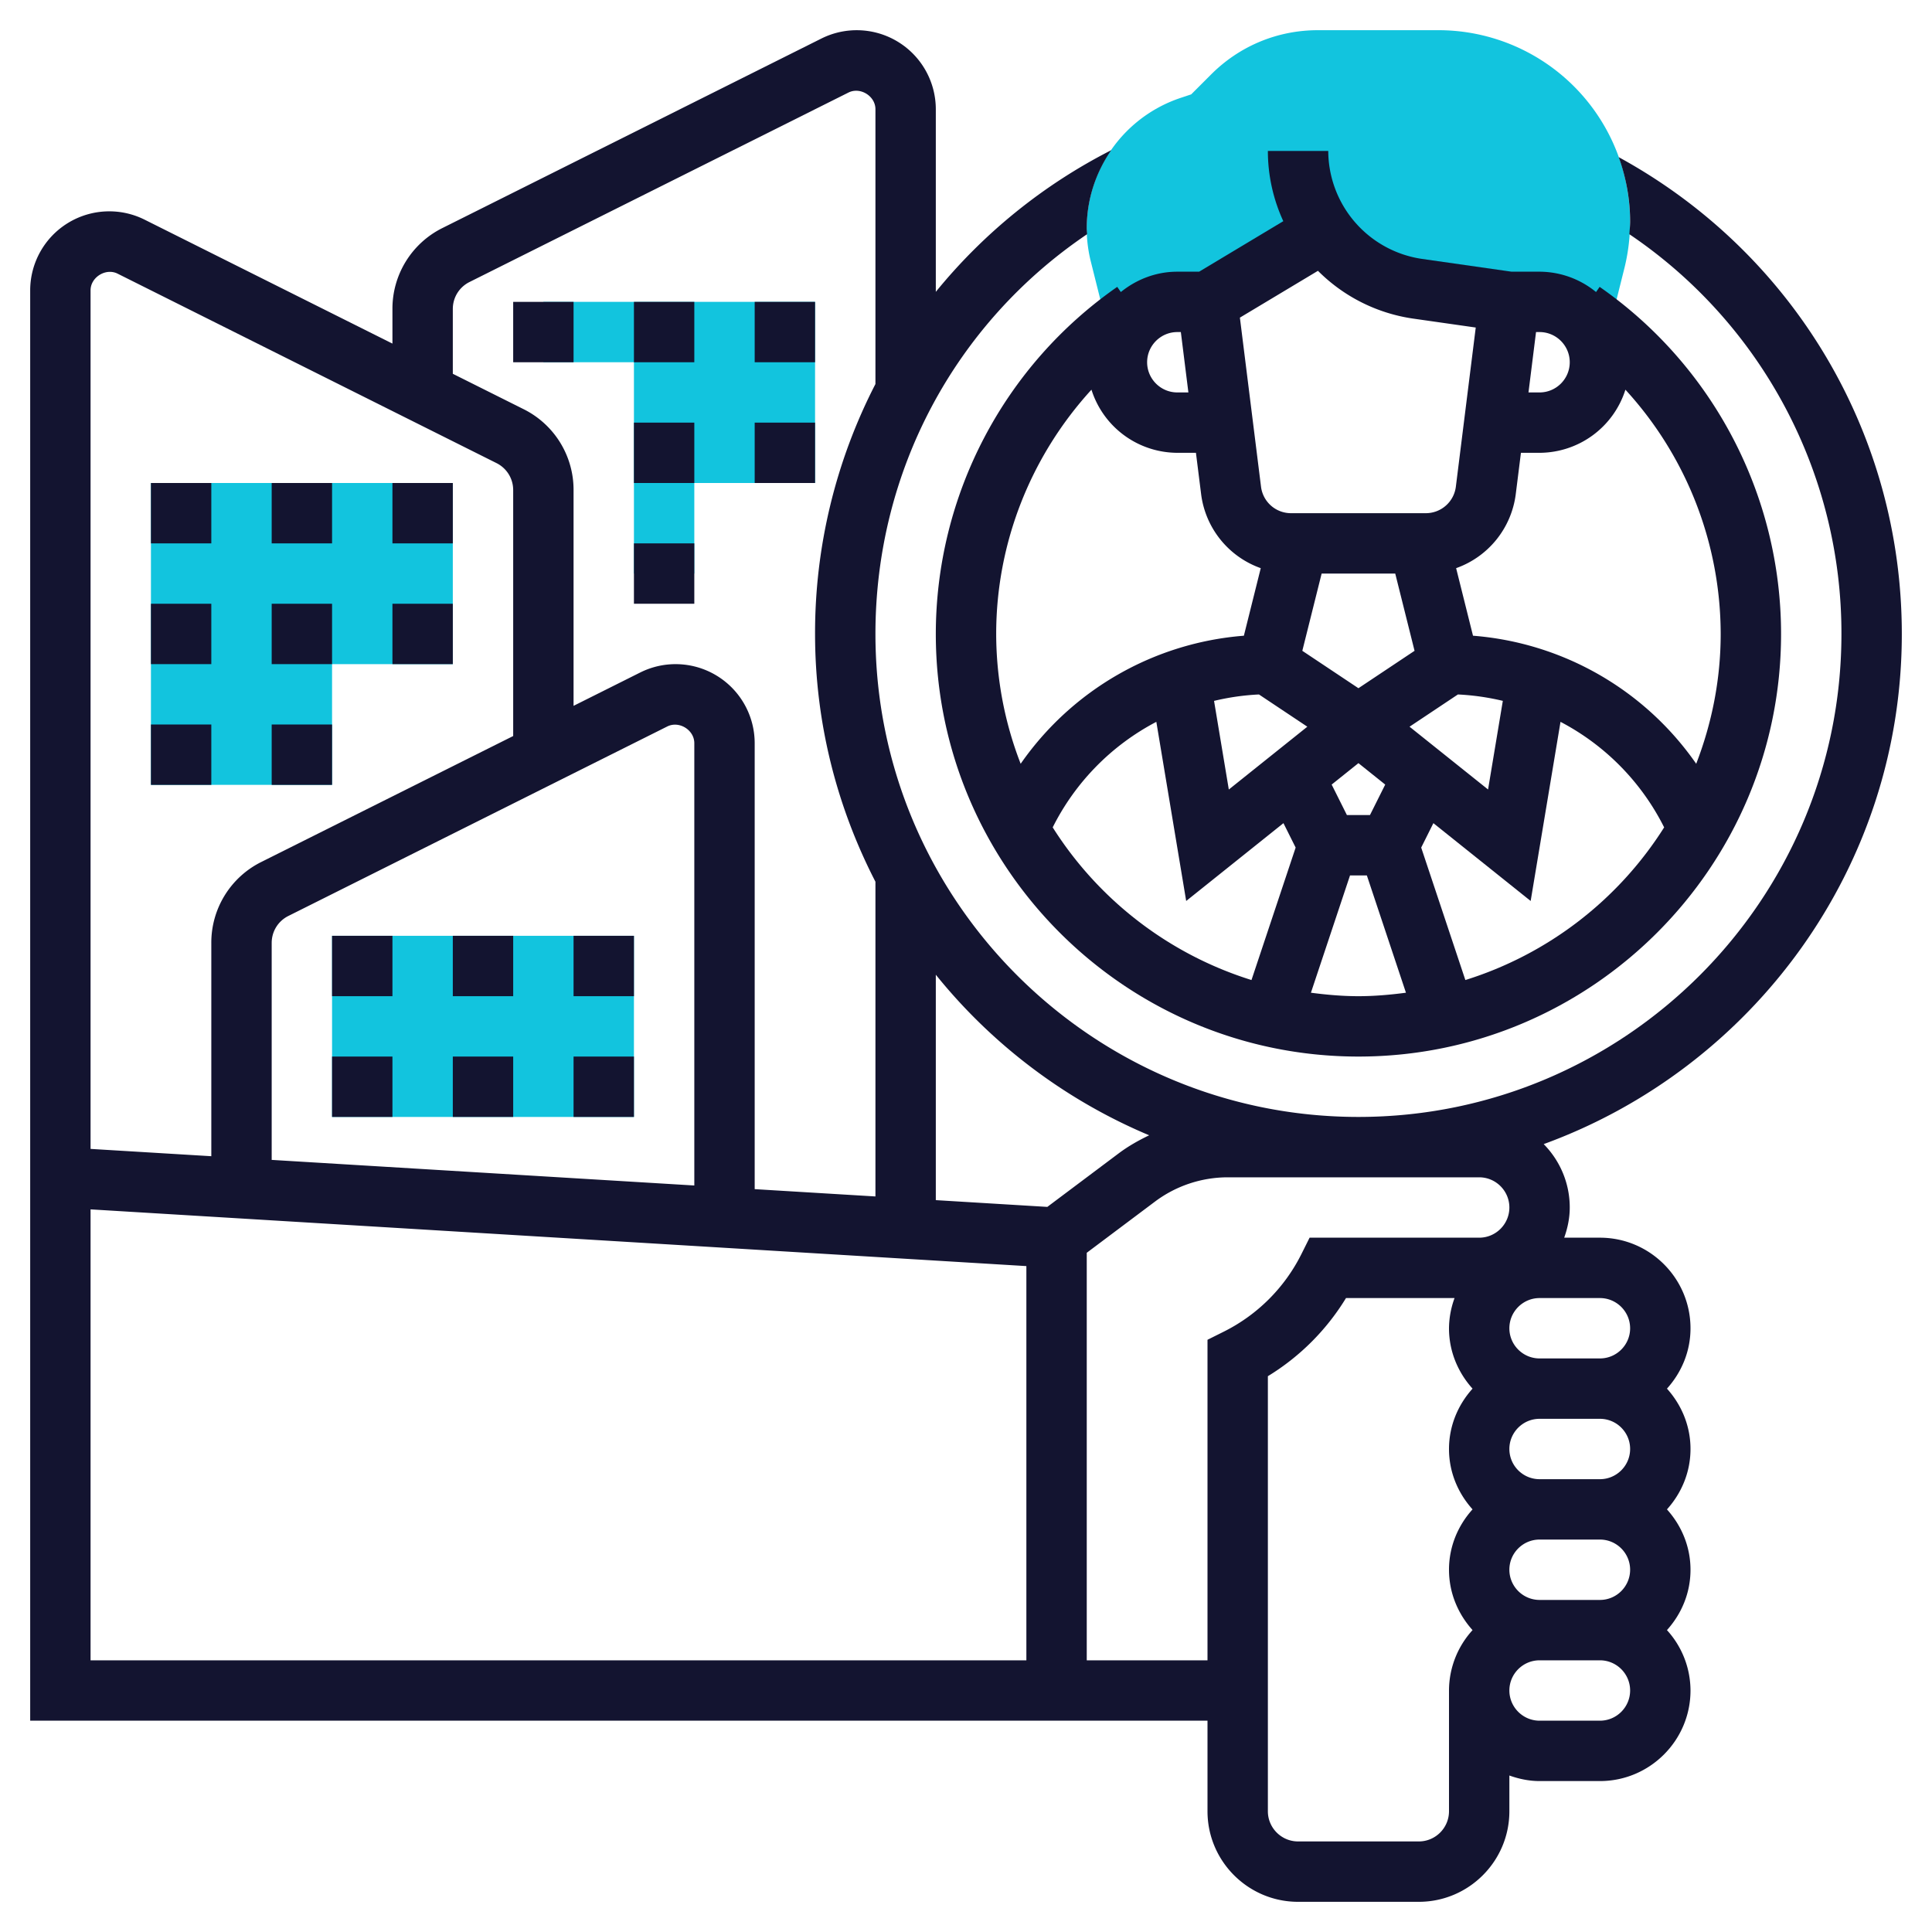
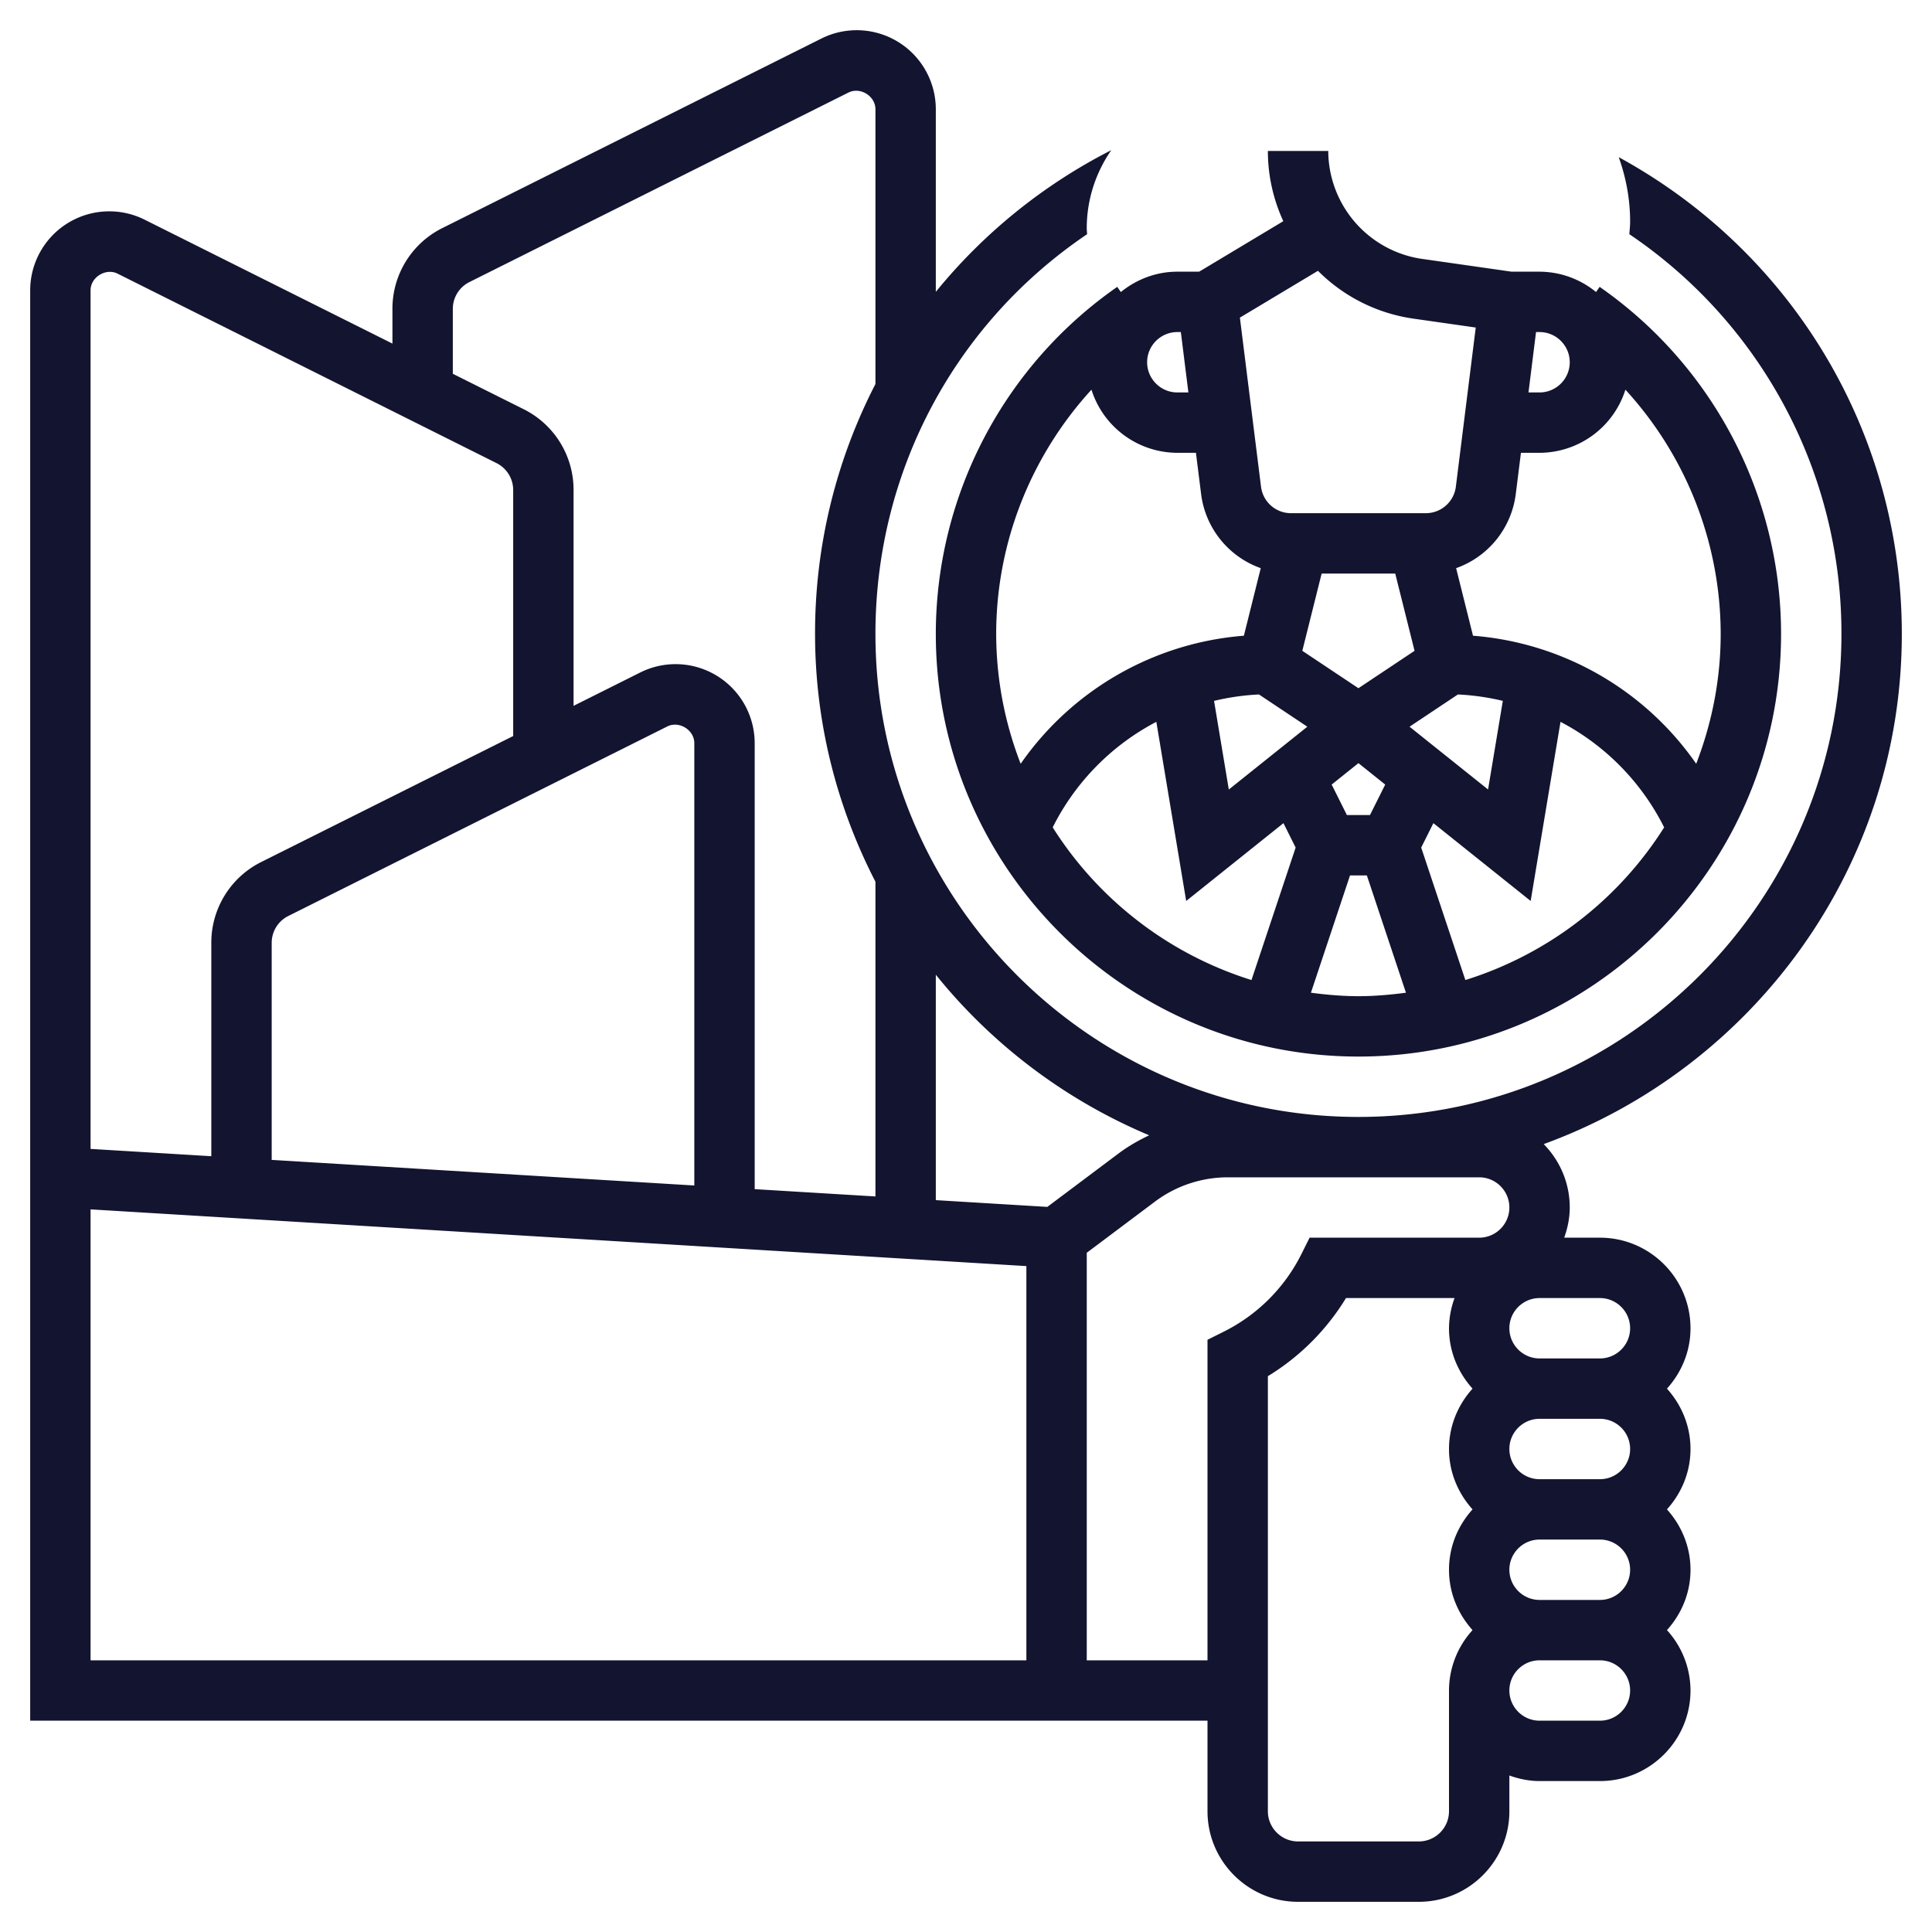
<svg xmlns="http://www.w3.org/2000/svg" version="1.1" width="512" height="512" x="0" y="0" viewBox="0 0 64 64" style="enable-background:new 0 0 512 512" xml:space="preserve" class="">
  <g>
-     <path fill="#12c4de" d="M11 31h10v6H11zM21 10h-3v2h3v7h2v-3h4v-6zM47.658 1h-4.001c-1.335 0-2.591.52-3.535 1.464l-.662.662-.345.115a4.549 4.549 0 0 0-2.979 5.427l.719 2.873h.204A1.995 1.995 0 0 1 39 10h1l3.861-2.317-.017-.053a4.59 4.59 0 0 0 3.116 1.936L50 10h1c.945 0 1.733.658 1.942 1.54h.204l.665-2.659A6.35 6.35 0 0 0 47.658 1zM5 16v10h6v-4h4v-6z" data-original="#f0bc5e" />
    <path d="M31 21c0 7.72 6.28 14 14 14s14-6.28 14-14c0-4.58-2.247-8.878-6.01-11.497l-.119.171A2.968 2.968 0 0 0 51 9h-.929l-2.969-.424A3.63 3.63 0 0 1 44 5h-2c0 .824.183 1.614.511 2.327L39.723 9H39c-.711 0-1.357.259-1.871.674l-.119-.171A14.017 14.017 0 0 0 31 21zm3.872 6.408a7.98 7.98 0 0 1 3.433-3.496l.989 5.934 3.222-2.578.404.809-1.463 4.388a12.041 12.041 0 0 1-6.585-5.057zM45.382 27h-.764l-.505-1.01.887-.71.887.71zm1.311-2.927 1.602-1.068a8.073 8.073 0 0 1 1.488.212l-.489 2.936zM46.219 19l.64 2.559L45 22.798l-1.859-1.239.64-2.559zm-4.514 4.005 1.602 1.068-2.601 2.081-.489-2.936a7.99 7.99 0 0 1 1.488-.213zm1.721 9.88L44.721 29h.558l1.295 3.885c-.517.068-1.039.115-1.574.115s-1.057-.047-1.574-.115zm5.116-.42-1.463-4.388.404-.809 3.222 2.578.989-5.934a7.98 7.98 0 0 1 3.433 3.496 12.034 12.034 0 0 1-6.585 5.057zM52 12c0 .551-.449 1-1 1h-.367l.25-2H51c.551 0 1 .449 1 1zm-1.789 4.372L50.383 15H51a2.993 2.993 0 0 0 2.844-2.091A11.998 11.998 0 0 1 57 21c0 1.517-.295 2.964-.811 4.301a9.946 9.946 0 0 0-7.394-4.242l-.559-2.238a3.001 3.001 0 0 0 1.975-2.449zm-6.552-7.401a5.579 5.579 0 0 0 3.16 1.584l2.067.295-.659 5.273a1.002 1.002 0 0 1-.993.877h-4.469a1 1 0 0 1-.992-.876l-.7-5.602zm-1.895 9.85-.559 2.238a9.952 9.952 0 0 0-7.394 4.242A11.915 11.915 0 0 1 33 21c0-3.026 1.154-5.901 3.156-8.091A2.993 2.993 0 0 0 39 15h.617l.172 1.372a3.001 3.001 0 0 0 1.975 2.449zM39 11h.117l.25 2H39c-.551 0-1-.449-1-1s.449-1 1-1z" fill="#131430" data-original="#000000" class="" />
    <path d="M63 21c0-6.62-3.586-12.629-9.378-15.794.24.669.378 1.386.378 2.136 0 .139-.016.277-.026.416A15.942 15.942 0 0 1 61 21c0 8.822-7.178 16-16 16s-16-7.178-16-16c0-5.392 2.639-10.288 7.012-13.242-.003-.065-.012-.13-.012-.195 0-.951.298-1.845.812-2.588A18.068 18.068 0 0 0 31 9.668v-6.05a2.62 2.62 0 0 0-3.789-2.342L14.658 7.553A2.983 2.983 0 0 0 13 10.236v1.146L4.789 7.276A2.62 2.62 0 0 0 1 9.618V57h39v3c0 1.654 1.346 3 3 3h4c1.654 0 3-1.346 3-3v-1.184c.314.112.648.184 1 .184h2c1.654 0 3-1.346 3-3a2.98 2.98 0 0 0-.78-2c.48-.532.78-1.229.78-2s-.301-1.468-.78-2c.48-.532.78-1.229.78-2s-.301-1.468-.78-2c.48-.532.78-1.229.78-2 0-1.654-1.346-3-3-3h-1.184c.112-.314.184-.648.184-1 0-.818-.331-1.559-.863-2.1C58.045 35.382 63 28.768 63 21zM38.068 37.608c-.35.168-.689.359-1.001.592l-2.373 1.78L31 39.756v-7.467a18.08 18.08 0 0 0 7.068 5.319zM15 10.236c0-.381.212-.724.553-.894l12.553-6.276c.391-.196.894.116.894.552v9.104a17.992 17.992 0 0 0-2 8.277c0 2.958.73 5.744 2 8.209v10.426l-4-.242V24.618a2.62 2.62 0 0 0-3.789-2.342L19 23.382v-7.146a2.984 2.984 0 0 0-1.658-2.683L15 12.382zm7.105 13.829c.393-.196.895.117.895.553v14.653l-14-.848v-7.187c0-.381.212-.724.553-.894zm-18.21-15 12.553 6.276c.34.171.552.514.552.895v8.146l-8.342 4.171A2.983 2.983 0 0 0 7 31.236v7.065l-4-.242V9.618c0-.436.505-.748.895-.553zM3 40.062l31 1.879V55H3zM48 60c0 .551-.449 1-1 1h-4c-.551 0-1-.449-1-1V45.588A7.773 7.773 0 0 0 44.588 43h3.596A2.966 2.966 0 0 0 48 44c0 .771.301 1.468.78 2-.48.532-.78 1.229-.78 2s.301 1.468.78 2c-.48.532-.78 1.229-.78 2s.301 1.468.78 2a2.976 2.976 0 0 0-.78 2zm6-12c0 .551-.449 1-1 1h-2c-.551 0-1-.449-1-1s.449-1 1-1h2c.551 0 1 .449 1 1zm0 4c0 .551-.449 1-1 1h-2c-.551 0-1-.449-1-1s.449-1 1-1h2c.551 0 1 .449 1 1zm-1 5h-2c-.551 0-1-.449-1-1s.449-1 1-1h2c.551 0 1 .449 1 1s-.449 1-1 1zm1-13c0 .551-.449 1-1 1h-2c-.551 0-1-.449-1-1s.449-1 1-1h2c.551 0 1 .449 1 1zm-5-5c.551 0 1 .449 1 1s-.449 1-1 1h-5.618l-.276.553a5.737 5.737 0 0 1-2.553 2.553l-.553.276V55h-4V41.5l2.266-1.7a4.026 4.026 0 0 1 2.4-.8z" fill="#131430" data-original="#000000" class="" />
-     <path d="M19 31h2v2h-2zM19 35h2v2h-2zM15 31h2v2h-2zM15 35h2v2h-2zM11 31h2v2h-2zM11 35h2v2h-2zM25 10h2v2h-2zM25 14h2v2h-2zM21 10h2v2h-2zM21 14h2v2h-2zM21 18h2v2h-2zM17 10h2v2h-2zM5 16h2v2H5zM5 20h2v2H5zM9 16h2v2H9zM9 20h2v2H9zM5 24h2v2H5zM9 24h2v2H9zM13 16h2v2h-2zM13 20h2v2h-2z" fill="#131430" data-original="#000000" class="" />
  </g>
</svg>